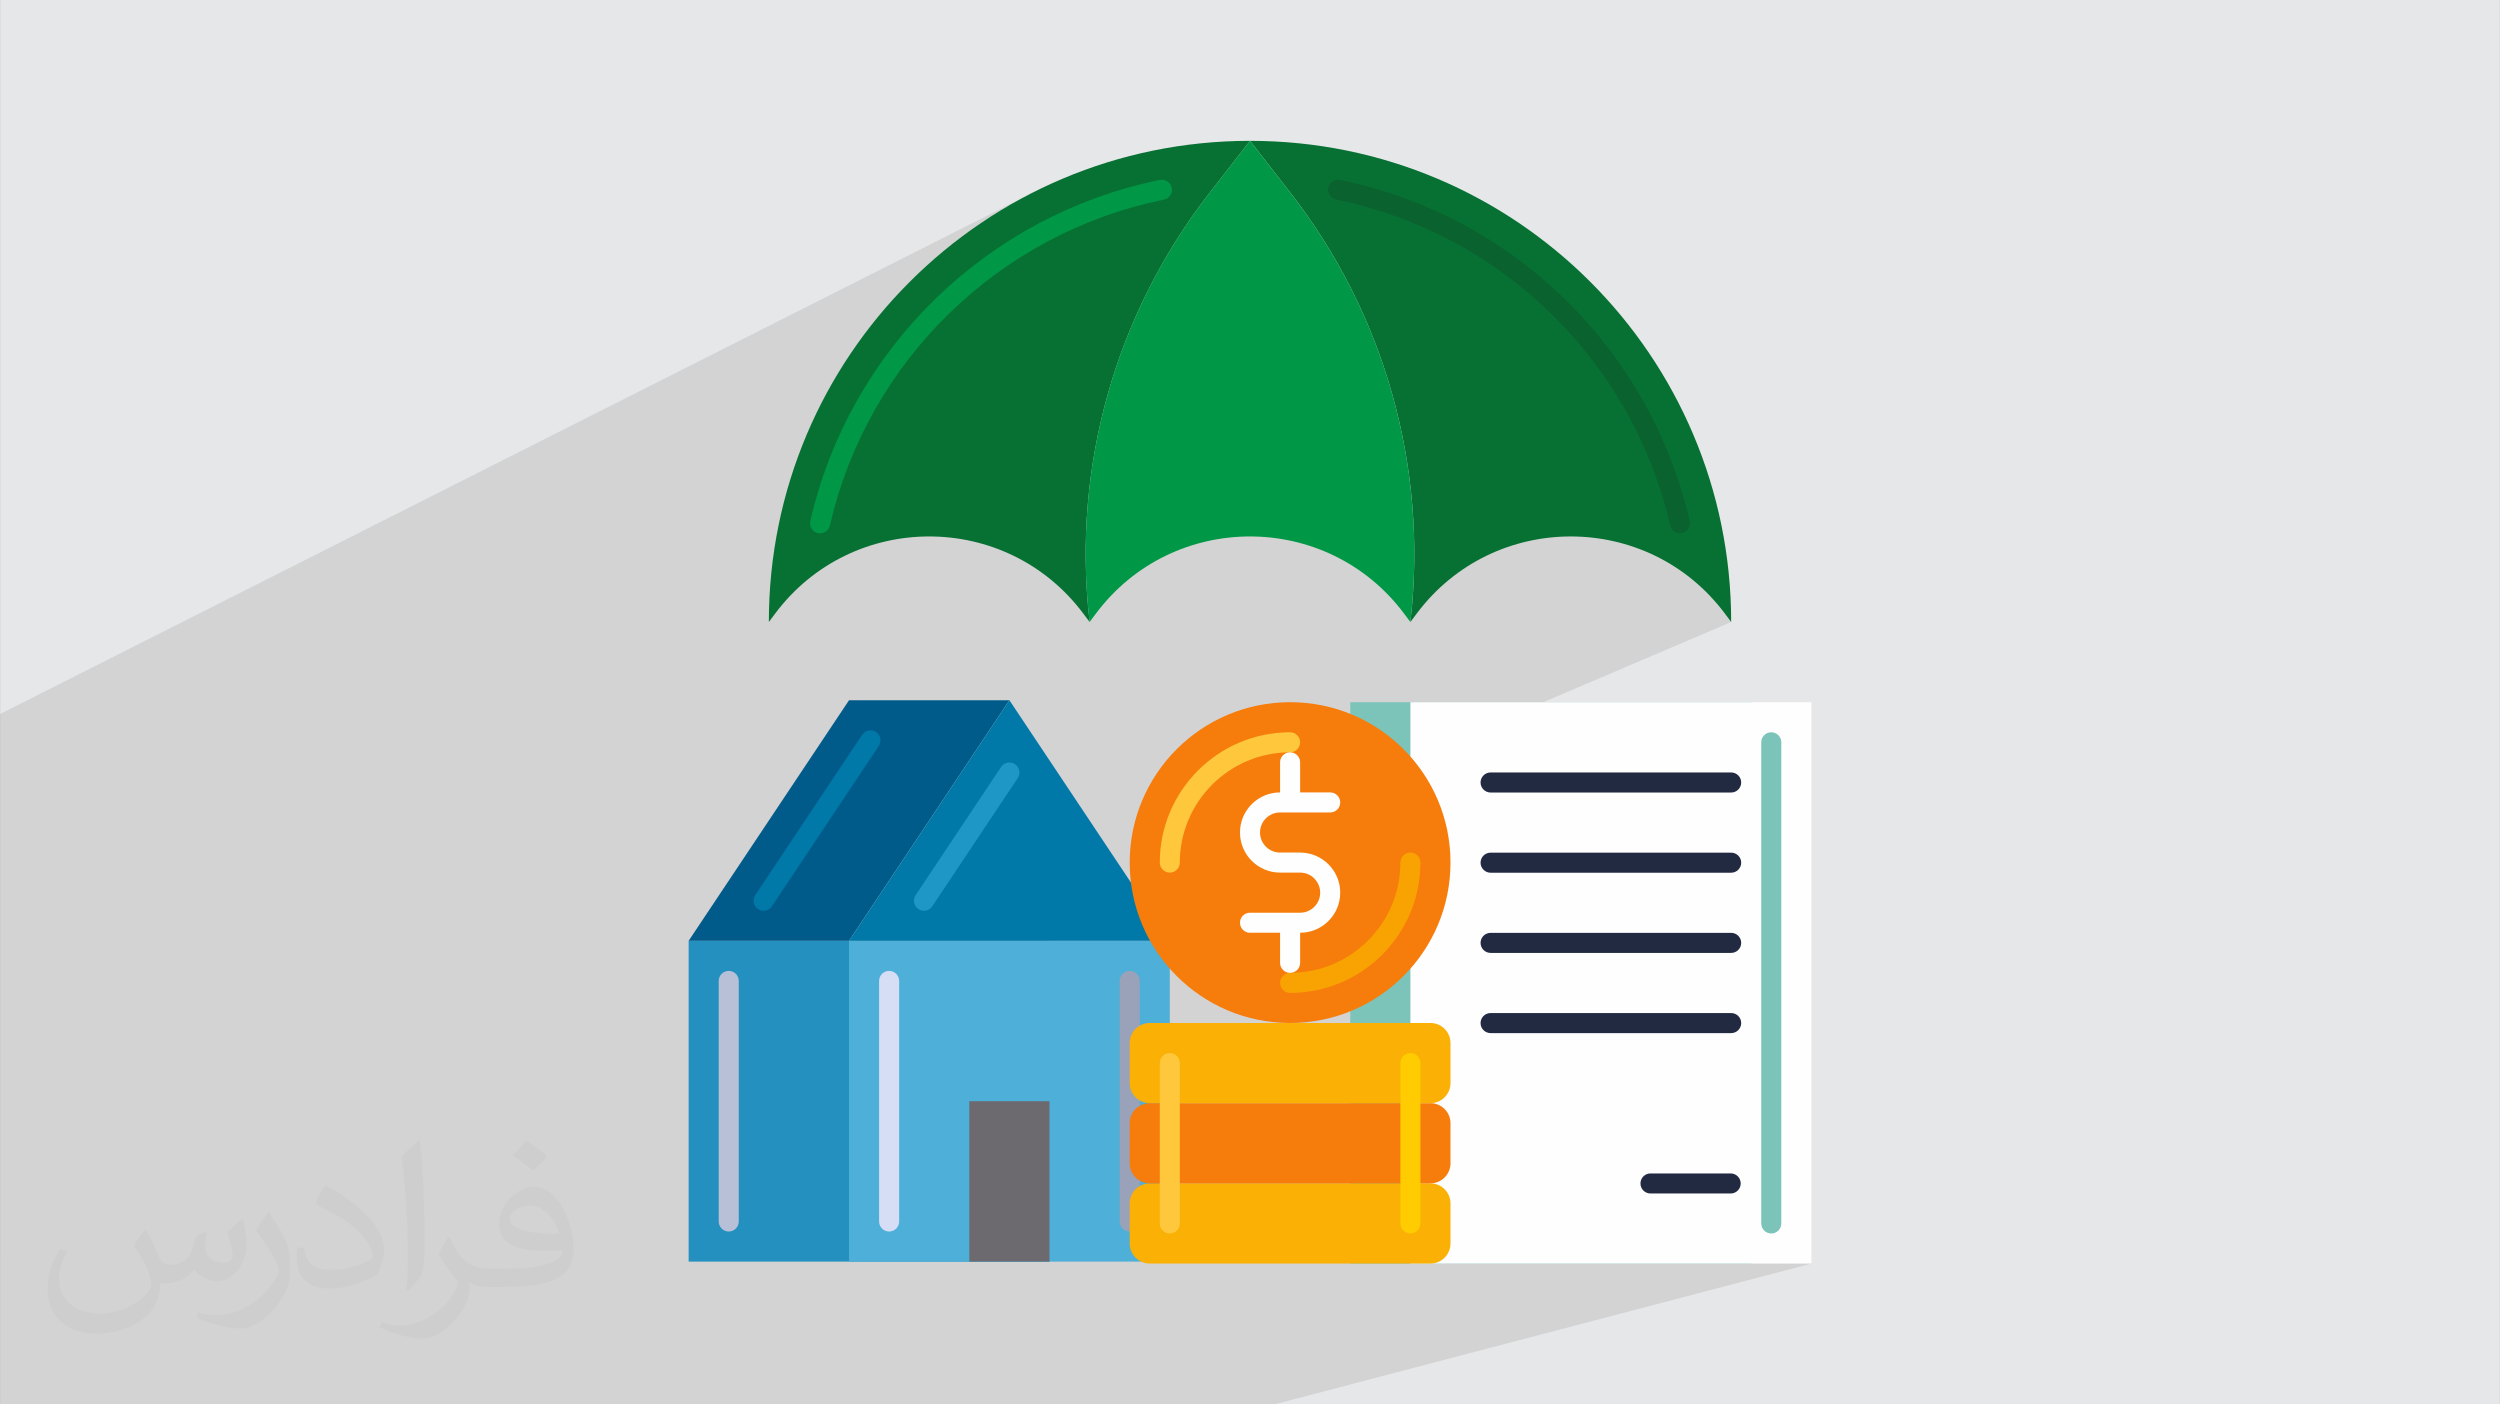
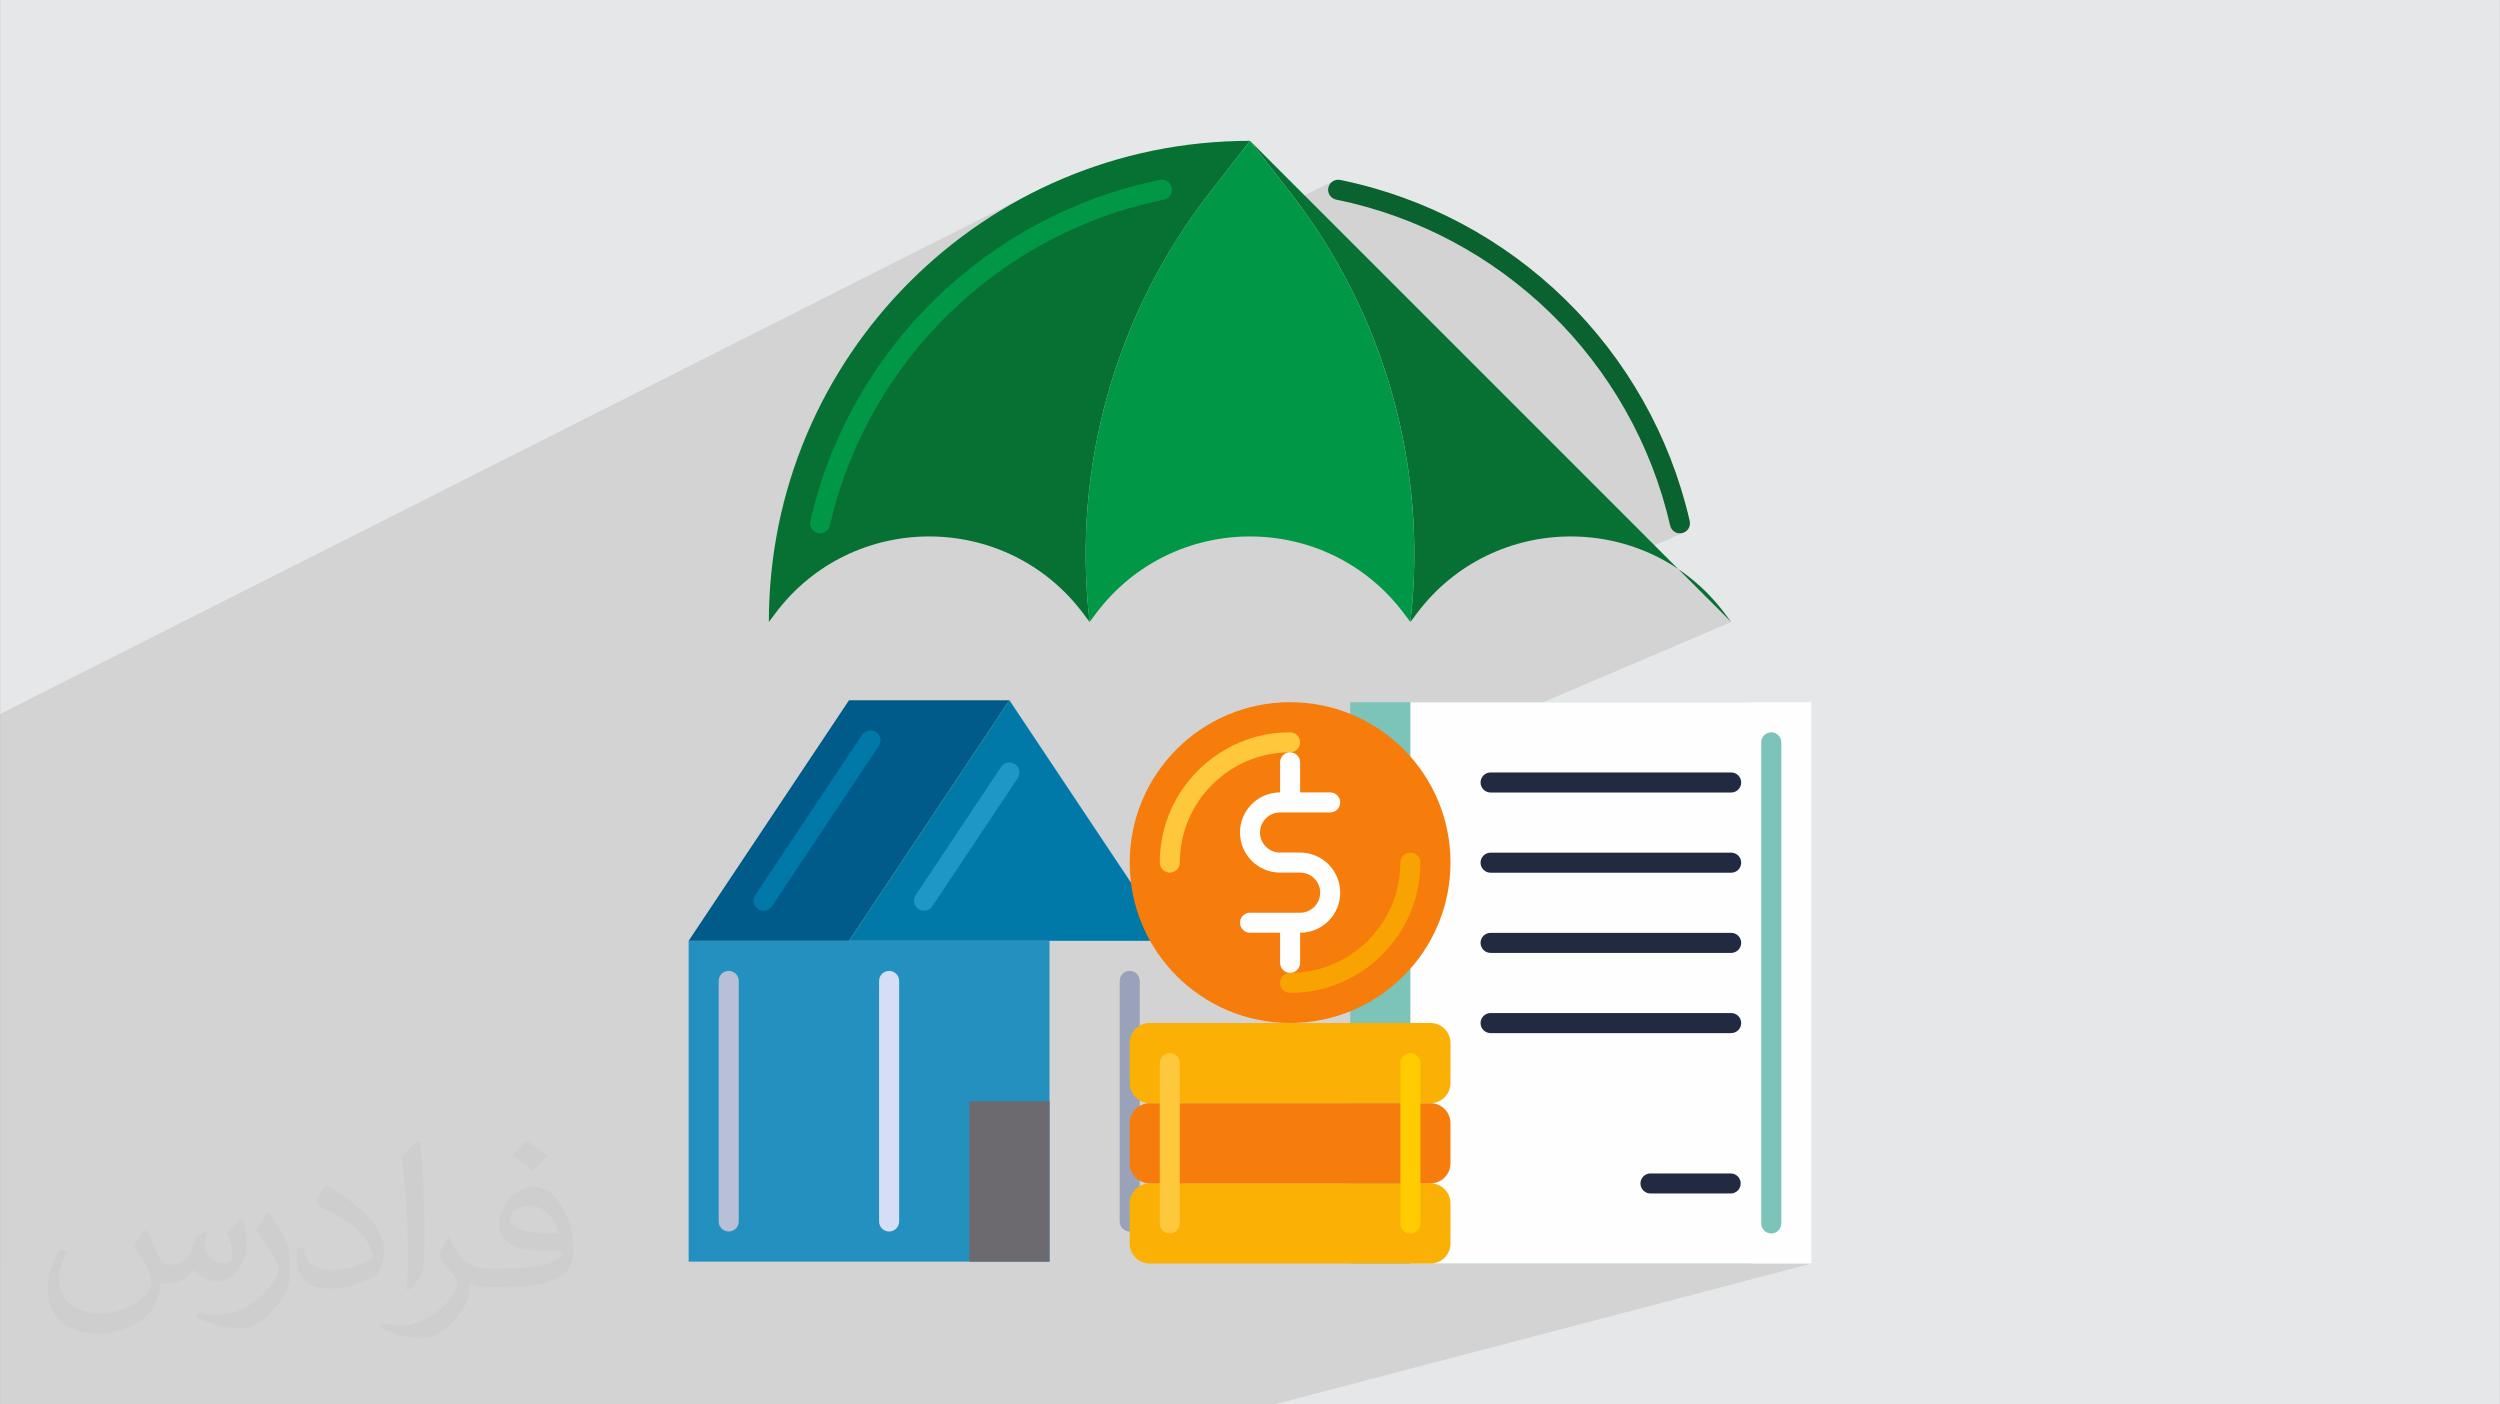
<svg xmlns="http://www.w3.org/2000/svg" xml:space="preserve" width="3.708in" height="2.083in" version="1.0" style="shape-rendering:geometricPrecision; text-rendering:geometricPrecision; image-rendering:optimizeQuality; fill-rule:evenodd; clip-rule:evenodd" viewBox="0 0 3702.73 2080.18">
  <rect x="0" y="0" width="3702.73" height="2080.18" fill="#808080" stroke="none" />
  <defs>
    <style type="text/css">
   
    .fil0 {fill:#E6E7E8}
    .fil4 {fill:#FEFEFE;fill-rule:nonzero}
    .fil22 {fill:#FECC00;fill-rule:nonzero}
    .fil7 {fill:#077134;fill-rule:nonzero}
    .fil8 {fill:#0A622F;fill-rule:nonzero}
    .fil9 {fill:#009846;fill-rule:nonzero}
    .fil11 {fill:#005B8A;fill-rule:nonzero}
    .fil13 {fill:#0079A8;fill-rule:nonzero}
    .fil14 {fill:#1E97C6;fill-rule:nonzero}
    .fil5 {fill:#212A41;fill-rule:nonzero}
    .fil10 {fill:#2490BF;fill-rule:nonzero}
    .fil12 {fill:#4EAFD9;fill-rule:nonzero}
    .fil17 {fill:#6C696F;fill-rule:nonzero}
    .fil3 {fill:#7CC4B9;fill-rule:nonzero}
    .fil16 {fill:#99A2B9;fill-rule:nonzero}
    .fil23 {fill:#B7C0D7;fill-rule:nonzero}
    .fil15 {fill:#D5DEF5;fill-rule:nonzero}
    .fil19 {fill:#F67C0B;fill-rule:nonzero}
    .fil20 {fill:#F9A302;fill-rule:nonzero}
    .fil18 {fill:#FAB005;fill-rule:nonzero}
    .fil6 {fill:#FEFEFE;fill-rule:nonzero}
    .fil21 {fill:#FFC73B;fill-rule:nonzero}
    .fil2 {fill:#373435;fill-opacity:0.031}
    .fil1 {fill:#2B2A29;fill-opacity:0.102}
   
  </style>
  </defs>
  <g id="Layer_x0020_1">
    <path class="fil0" d="M-0 0l3702.73 0 0 2080.18 -3702.73 0 0 -2080.18z" />
    <path class="fil1" d="M3702.73 207.5l0 683.38m-3702.73 978.98l0 -11.59 0 -9.78 0 -1.24 0 -1.08 0 -2.94 0 -0.73 0 -0 0 -3.81 0 -10.62 0 -8.11 0 -18.6 0 -1.36 0 -6.71 0 -80.98 0 -17.84 0 -20.31 0 -6.93 0 -9.93 0 -4.36 0 -10.69 0 -25.93 0 -1.33 0 -156 0 -40.77 0 -44.7 0 -1.44 0 -4.19 0 -128.64 0 -2.87 0 -11.79 0 -51.39 0 -20.15 0 -10.76 0 -10.23 0 -0 0 -0.67 0 -6.94 0 -22.52 0 -44.36 1542.37 -778.66 -30.73 15.74 -29.85 17.16 -28.92 18.54 -27.94 19.87 -26.92 21.16 -25.86 22.4 -24.75 23.6 -16.77 17.6 227.74 -114.15 21.64 -10.11 22.05 -9.35 22.45 -8.58 22.82 -7.79 23.18 -6.98 23.53 -6.16 23.85 -5.32 2.95 -0.28 2.88 0.3 2.74 0.84 2.52 1.33 0.73 0.59 121.65 -60.68 59.93 77.03 7.53 9.93 57.48 -28.18 2.74 -0.84 2.88 -0.31 2.95 0.28 23.85 5.32 23.53 6.16 23.18 6.98 22.82 7.79 22.45 8.58 22.05 9.35 21.64 10.11 21.21 10.85 20.77 11.57 20.3 12.28 19.83 12.98 19.33 13.65 18.82 14.31 18.3 14.95 17.75 15.58 17.19 16.19 16.6 16.79 16.01 17.36 15.4 17.93 14.77 18.46 14.12 18.99 13.46 19.51 12.78 20 12.08 20.48 11.37 20.94 10.64 21.39 9.89 21.82 9.12 22.23 8.35 22.63 7.54 23.01 6.73 23.37 5.9 23.72 0.38 2.98 -0.22 2.91 -0.77 2.76 -1.28 2.55 -1.74 2.26 -2.16 1.9 -2.53 1.47 -7.2 3.15 -21.8 38.7 0.4 0.21 14.15 8.46 13.73 9.36 13.28 10.24 12.77 11.14 12.23 12.03 11.64 12.92 11.02 13.81 9.5 12.68 -197.31 84.23 -94.81 168.34 38.96 0 94.22 0 212.56 -88.07 2.79 -0.86 2.99 -0.3 2.99 0.3 2.79 0.86 2.52 1.37 2.2 1.82 1.82 2.2 1.37 2.52 0.86 2.79 0.3 2.99 0 47.13c-131.52,112.7 -252.41,235.13 -252.41,235.13l296.96 489.83 -795.64 208.6 -125.7 0 -40.15 0 -2.48 0 -112.03 0 -40.66 0 -5.11 0 -5.65 0 -22.9 0 -2.89 0 -51.21 0 -2.55 0 -28.99 0 -22.63 0 -2.44 0 -25.79 0 -128.45 0 -5.13 0 -79.76 0 -21.27 0 -19.99 0 -2.48 0 -0.01 0 -56.8 0 -2.64 0 -20.16 0 -26.86 0 -3.52 0 -10.56 0 -6.9 0 -0.01 0 -9.6 0 -8.27 0 -12.04 0 -5.13 0 -0.01 0 -61.78 0 -17.28 0 -12.2 0 -13.76 0 -2.61 0 -2.49 0 -0.19 0 -41.74 0 -7.6 0 -40.04 0 -2.57 0 -1.09 0 -3.54 0 -22.86 0 -20.49 0 -47.28 0 -2.73 0 -41.67 0 -7.75 0 -19.73 0 -2.5 0 -10.88 0 -5.3 0 -31.9 0 -5.76 0 -45.62 0 -6.24 0 -0.89 0 -14.65 0 -5.86 0 -4.79 0 -20.07 0 -2.31 0 -0.2 0 -20.85 0 -49.15 0 -14.07 0 -10.54 0 -1.34 0 -1.15 0 -1.45 0 -2.61 0 -7.86 0 -8.51 0 -10.46 0 -26.89 0 -32.41 0 -11.67 0 -3.79 0 -10.39 0 -6.58 0 -10.19 0 -2.49 0 -38.48 0 -0.38 0 -4.83 0 -0.34 0 -10.17 0 -2.52 0 -27.15 0 -2.65 0 -1.18 0 -2.58 0 -18.51 0 -2.61 0 -14.31 0 -42.31 0 -42.63 0 -7.01 0 0 -4.69 0 -0.72 0 -10.14 0 -23.02 0 -8.46 0 -1.9 0 -3.31 0 -5.29 0 -6.78 0 -0.96 0 -3.84 0 -0.15 0 -1.51 0 -6.69 0 -0.71 0 -1.46 0 -2.09 0 -11.02 0 -4.55 0 -22.95 0 -15.92 0 -1.32 0 -0.09 0 -1.05 0 -1.16 0 -0.12 0 -2.03 0 -3.98 0 -5.44 0 -1.01 0 -11.97 0 -4.98 0 -2.63 0 -1.24 0 -6.34 0 -19.85 0 -1.12 0 -9.83zm1729.71 -1600.58l0 0 121.65 -60.68 0 -0 -121.65 60.68zm403.77 904.96l68.46 -28.9 -2.52 1.37 -2.2 1.82 -1.82 2.2 -1.37 2.52 -0.86 2.79 -0.3 2.99 0.3 2.99 0.86 2.79 1.37 2.52 1.82 2.2 2.2 1.82 2.52 1.37 2.79 0.86 2.99 0.3 64.23 0 94.81 -168.34 -233.28 99.59 0 69.12zm331.88 -343.77l21.8 -38.7 -53.74 23.53 2.95 1.13 14.86 6.68 14.13 7.36z" />
    <path class="fil2" d="M215.96 1821.93c7.07,10.71 11.65,21.01 16.13,32.45 3.33,6.66 5.09,18.93 20.7,18.93 4.57,0 11.13,-1.35 16.95,-4.57 6.55,-3.44 11.54,-8.64 14.15,-16.53l6.24 -21.01 15.19 -7.49 1.04 1.04c-2.08,7.91 -2.59,15.5 -2.59,21.43 0,17.57 15.19,24.23 27.25,24.23 7.07,0 13.42,-3.44 13.42,-9.89 0,-8.32 -3.53,-22.47 -8.12,-35.16 7.07,-7.07 14.15,-14.15 22.26,-19.87l1.25 0.63c3.53,14.98 5.51,29.75 5.51,39.63 0,9.67 -4.27,20.39 -7.8,27.36 -7.28,13.73 -20.18,24.65 -35.78,24.65 -11.85,0 -25.06,-5.93 -34.12,-16.95l-0.52 0c-8.53,10.61 -21.74,20.18 -42.86,20.18l-6.55 0c-1.04,13.94 -4.05,23.81 -8.64,32.66 -12.58,24.54 -49.92,41.92 -85.08,41.92 -48.89,0 -73.43,-28.19 -73.43,-65.73 0,-23.19 7.59,-44.72 19.24,-60.01l9.56 3.95c-7.28,13.94 -12.17,27.04 -12.17,39.94 0,35.16 28.61,51.9 61.58,51.9 30.58,0 68.44,-19.45 75.31,-42.02 -2.59,-24.65 -11.85,-36.19 -26,-58.66 4.27,-7.49 9.78,-14.98 16.64,-22.98l1.25 0 0 0 0 0 -0.01 -0.04zm563.83 -132.3c10.3,6.45 20.39,14.04 30.27,22.78 -5.51,7.8 -12.38,14.88 -20.91,21.12 -9.89,-8.01 -19.76,-14.88 -29.86,-22.16 6.86,-7.7 13.63,-15.08 20.49,-21.74l0 0 0 0 0 0 0 0 0 0 0.01 0zm5.3 96.11c-16.64,0 -30.27,10.92 -30.27,19.03 0,17.38 33.28,22.78 73.12,22.56 -4.99,-20.39 -22.47,-41.61 -42.86,-41.61l0 0.01zm-37.35 92.99c21.64,0 40.57,-0.63 55.02,-4.27 16.13,-4.05 29.75,-12.17 29.75,-17.78 0,-1.46 0,-3.22 -0.52,-4.68 -9.05,0.83 -19.45,0.83 -28.5,0.83 -29.33,0 -51.79,-6.66 -60.64,-23.09 -2.19,-4.57 -3.74,-9.67 -3.74,-15.5 0,-15.92 6.86,-31.41 18.93,-42.13 10.08,-8.84 21.22,-14.35 32.55,-14.35 20.49,0 36.81,16.44 48.26,42.34 6.24,14.15 10.5,30.47 10.5,51.07 0,13.73 -3.74,25.27 -12.27,33.8 -15.92,15.4 -45.24,21.22 -90.17,21.22l-20.39 0 0 0 -5.3 0c-11.13,0 -19.14,-1.98 -25.48,-6.86l-1.04 0c0.31,2.59 0.52,5.09 0.52,7.49 0,10.08 -3.33,22.98 -10.08,33.28 -19.97,29.64 -41.61,42.53 -60.33,42.53 -18.93,0 -42.13,-7.28 -63.03,-16.75l3.74 -7.28c6.76,2.81 16.13,4.68 29.02,4.68 33.8,0 78.21,-32.45 83.72,-64.17 -1.25,-2.59 -3.53,-6.03 -6.76,-9.67 -9.89,-11.75 -16.13,-21.53 -21.95,-31.82 4.99,-9.89 9.56,-17.78 13.83,-24.96l1.77 -0.21c14.46,29.44 27.56,46.28 56.78,46.28l4.57 0 0 0 21.22 0 0 0 0 0 0 0 0 0 0 0 0.04 0zm-146.45 31.1c2.5,-13.52 2.7,-28.7 2.7,-42.86l0 -21.01c0,-39.21 -4.99,-96.2 -9.05,-133.34 7.07,-7.59 16.95,-16.53 24.75,-22.56l2.29 0.63c5.3,46.7 6.55,100.79 6.55,150.81 0,13.11 -0.52,25.9 -1.77,35.26 -0.73,11.85 -7.59,20.8 -22.26,34.53l-3.22 -1.46zm-150.71 -61.89c0.73,18.41 9.78,32.87 41.4,32.87 19.66,0 36.3,-5.09 54.71,-13.83 3.33,-1.46 5.09,-3.44 5.09,-5.09 0,-11.54 -8.84,-26.83 -23.71,-40.77 -14.46,-13.11 -33.6,-24.65 -51.48,-32.35 -6.14,-2.59 -8.12,-5.3 -8.12,-7.91 0,-5.3 7.07,-16.44 12.9,-24.44l1.98 -0.21c20.49,10.71 43.38,26.63 60.33,44.3 15.4,16.33 24.96,32.87 24.96,50.86 0,13.31 -4.05,25.79 -10.61,37.44 -22.47,11.33 -46.39,19.97 -70.1,19.97 -28.81,0 -48.47,-13.52 -48.47,-45.24 0,-3.44 0,-8.73 1.25,-15.61l9.89 0 0 0 0 0 0 0 0 0 0 0 -0.01 0zm-52.11 -52.32l17.89 28.92c6.55,10.71 12.69,22.37 12.69,40.77l0 23.5c0,19.03 -12.17,39.42 -31.82,59.6 -15.4,13.63 -29.02,19.45 -41.61,19.45 -18.72,0 -40.15,-5.82 -64.9,-16.44l2.81 -7.28c7.8,2.08 16.84,3.84 27.98,3.84 35.58,-0.21 71.97,-26.21 88.61,-57.93 1.98,-3.64 2.7,-7.07 2.7,-9.47 0,-3.64 -1.98,-7.7 -3.53,-11.33 -9.05,-17.05 -19.14,-32.66 -30.27,-47.12 5.82,-9.16 11.65,-17.99 17.99,-26.73l1.46 0.21 0 0 0 0 0 0 0 0 0 0 -0.01 0z" />
    <g id="_1344378853824">
      <path class="fil3" d="M1999.84 1040.09l593.92 0 0 831.49 -593.92 0 0 -831.49z" />
      <path class="fil4" d="M2088.93 1040.09l593.92 0 0 831.49 -593.92 0 0 -831.49z" />
      <path class="fil5" d="M2564.07 1173.87l-356.35 0c-8.2,0 -14.85,-6.65 -14.85,-14.85 0,-8.2 6.65,-14.85 14.85,-14.85l356.35 0c8.2,0 14.85,6.65 14.85,14.85 0,8.2 -6.65,14.85 -14.85,14.85l0 0z" />
      <path class="fil5" d="M2564.07 1292.66l-356.35 0c-8.2,0 -14.85,-6.65 -14.85,-14.85 0,-8.2 6.65,-14.85 14.85,-14.85l356.35 0c8.2,0 14.85,6.65 14.85,14.85 0,8.2 -6.65,14.85 -14.85,14.85l0 0z" />
      <path class="fil5" d="M2564.07 1411.44l-356.35 0c-8.2,0 -14.85,-6.65 -14.85,-14.85 0,-8.2 6.65,-14.85 14.85,-14.85l356.35 0c8.2,0 14.85,6.65 14.85,14.85 0,8.2 -6.65,14.85 -14.85,14.85z" />
      <path class="fil5" d="M2564.07 1530.23l-356.35 0c-8.2,0 -14.85,-6.65 -14.85,-14.85 0,-8.2 6.65,-14.85 14.85,-14.85l356.35 -0c8.2,0 14.85,6.65 14.85,14.85 0,8.2 -6.65,14.85 -14.85,14.85l0 0z" />
      <path class="fil5" d="M2563.34 1767.79l-118.78 0c-8.2,0 -14.85,-6.65 -14.85,-14.85 0,-8.2 6.65,-14.85 14.85,-14.85l118.78 0c8.2,0 14.85,6.65 14.85,14.85 0,8.2 -6.62,14.85 -14.85,14.85z" />
      <path class="fil6" d="M2148.32 1827.04c-8.2,0 -14.85,-6.65 -14.85,-14.85l0 -712.7c0,-8.2 6.65,-14.85 14.85,-14.85 8.2,0 14.85,6.65 14.85,14.85l0 712.7c0,8.2 -6.65,14.85 -14.85,14.85z" />
      <path class="fil3" d="M2623.46 1827.04c-8.2,0 -14.85,-6.65 -14.85,-14.85l0 -712.7c0,-8.2 6.65,-14.85 14.85,-14.85 8.2,0 14.85,6.65 14.85,14.85l0 712.7c0,8.2 -6.65,14.85 -14.85,14.85z" />
-       <path class="fil7" d="M1851.36 208.61l59.93 77.03c139.3,179.1 203.21,405.47 178.18,630.98l-0.53 4.69 9.5 -12.68c114.03,-152.04 342.1,-152.04 456.13,0l9.5 12.68c0,-393.62 -319.08,-712.7 -712.7,-712.7l0 0z" />
+       <path class="fil7" d="M1851.36 208.61l59.93 77.03c139.3,179.1 203.21,405.47 178.18,630.98l-0.53 4.69 9.5 -12.68c114.03,-152.04 342.1,-152.04 456.13,0l9.5 12.68l0 0z" />
      <path class="fil7" d="M1138.66 921.31l9.5 -12.68c114.03,-152.04 342.1,-152.04 456.13,0l9.51 12.68 -0.51 -4.66c-25.06,-225.51 38.87,-451.88 178.18,-630.98l59.9 -77.06c-393.62,0 -712.7,319.08 -712.7,712.7l0 0z" />
      <path class="fil8" d="M2488.16 789.97c-6.8,0 -12.92,-4.63 -14.46,-11.55 -55.86,-243.42 -250.04,-432.94 -494.73,-482.77 -8.05,-1.66 -13.22,-9.47 -11.61,-17.52 1.66,-8.05 9.62,-13.16 17.52,-11.61 256.1,52.18 459.34,250.49 517.78,505.28 1.84,7.99 -3.15,15.94 -11.17,17.79 -1.1,0.27 -2.26,0.39 -3.33,0.39l0 0z" />
      <path class="fil9" d="M1214.56 789.97c-1.07,0 -2.2,-0.12 -3.29,-0.39 -8.02,-1.84 -13.01,-9.8 -11.17,-17.79 58.44,-254.79 261.68,-453.1 517.78,-505.28 7.9,-1.57 15.86,3.53 17.52,11.61 1.63,8.05 -3.57,15.86 -11.61,17.52 -244.69,49.83 -438.87,239.35 -494.74,482.77 -1.6,6.92 -7.72,11.55 -14.49,11.55l0 0z" />
      <path class="fil9" d="M1911.29 285.64l-59.93 -77.03 -59.93 77.03c-139.3,179.1 -203.21,405.47 -178.18,630.98l0.53 4.69 9.5 -12.68c114.03,-152.04 342.1,-152.04 456.13,0l9.51 12.68 0.5 -4.66c25.06,-225.51 -38.84,-451.88 -178.14,-631.01l0 0z" />
      <path class="fil10" d="M1019.88 1393.54l534.53 0 0 475.14 -534.53 -0 0 -475.13z" />
      <path class="fil11" d="M1257.45 1037.18l-237.57 356.35 237.57 0 237.57 -356.35 -237.57 0z" />
-       <path class="fil12" d="M1257.45 1393.54l475.13 0 0 475.14 -475.13 -0 0 -475.13z" />
      <path class="fil13" d="M1495.01 1037.18l-237.57 356.35 475.13 0 -237.57 -356.35z" />
      <path class="fil13" d="M1130.85 1348.99c-2.85,0 -5.7,-0.8 -8.22,-2.49 -6.8,-4.54 -8.67,-13.78 -4.13,-20.58l158.37 -237.57c4.58,-6.83 13.84,-8.64 20.58,-4.13 6.8,4.54 8.67,13.78 4.13,20.58l-158.37 237.57c-2.85,4.3 -7.58,6.62 -12.36,6.62l0 0z" />
      <path class="fil14" d="M1368.42 1348.99c-2.85,0 -5.7,-0.8 -8.22,-2.49 -6.8,-4.54 -8.67,-13.78 -4.13,-20.58l126.6 -189.91c4.57,-6.83 13.81,-8.64 20.58,-4.13 6.8,4.54 8.67,13.78 4.13,20.58l-126.6 189.91c-2.85,4.3 -7.57,6.62 -12.35,6.62l-0 0z" />
      <path class="fil15" d="M1316.84 1824.12c-8.2,0 -14.85,-6.65 -14.85,-14.85l0 -356.35c0,-8.2 6.65,-14.85 14.85,-14.85 8.2,0 14.85,6.65 14.85,14.85l0 356.35c0,8.23 -6.65,14.85 -14.85,14.85z" />
      <path class="fil16" d="M1673.19 1824.12c-8.2,0 -14.85,-6.65 -14.85,-14.85l0 -356.35c0,-8.2 6.65,-14.85 14.85,-14.85 8.2,0 14.85,6.65 14.85,14.85l0 356.35c0,8.23 -6.65,14.85 -14.85,14.85z" />
      <path class="fil17" d="M1435.62 1631.1l118.78 0 0 237.57 -118.78 0 0 -237.57z" />
      <path class="fil18" d="M2118.63 1871.58l-415.74 0c-16.39,0 -29.7,-13.3 -29.7,-29.7l0 -59.39c0,-16.39 13.31,-29.7 29.7,-29.7l415.74 0c16.39,0 29.7,13.31 29.7,29.7l0 59.39c0,16.39 -13.3,29.7 -29.7,29.7z" />
      <path class="fil19" d="M2118.63 1752.8l-415.74 0c-16.39,0 -29.7,-13.3 -29.7,-29.7l0 -59.39c0,-16.39 13.31,-29.7 29.7,-29.7l415.74 0c16.39,0 29.7,13.31 29.7,29.7l0 59.39c0,16.39 -13.3,29.7 -29.7,29.7z" />
      <path class="fil18" d="M2118.63 1634.01l-415.74 0c-16.39,0 -29.7,-13.3 -29.7,-29.7l0 -59.39c0,-16.39 13.31,-29.7 29.7,-29.7l415.74 0c16.39,0 29.7,13.3 29.7,29.7l0 59.39c0,16.39 -13.3,29.7 -29.7,29.7l0 -0z" />
      <circle class="fil19" cx="1910.76" cy="1277.66" r="237.57" />
      <path class="fil20" d="M1910.76 1470.69c-8.2,0 -14.85,-6.66 -14.85,-14.85 0,-8.2 6.65,-14.85 14.85,-14.85 90.04,0 163.33,-73.29 163.33,-163.33 0,-8.2 6.65,-14.85 14.85,-14.85 8.2,0 14.85,6.65 14.85,14.85 0,106.43 -86.59,193.03 -193.02,193.03z" />
      <path class="fil21" d="M1732.58 1292.51c-8.2,0 -14.85,-6.65 -14.85,-14.85 0,-106.43 86.59,-193.02 193.03,-193.02 8.2,0 14.85,6.65 14.85,14.85 0,8.2 -6.65,14.85 -14.85,14.85 -90.04,0 -163.33,73.29 -163.33,163.33 0,8.2 -6.65,14.85 -14.85,14.85z" />
      <path class="fil4" d="M1895.91 1381.6l-44.54 0c-8.2,0 -14.84,-6.65 -14.84,-14.85 0,-8.2 6.65,-14.85 14.84,-14.85l59.39 0 14.85 0c16.39,0 29.7,-13.31 29.7,-29.7 0,-16.39 -13.3,-29.7 -29.7,-29.7l-29.7 0c-32.75,0 -59.39,-26.64 -59.39,-59.39 0,-32.75 26.63,-59.39 59.39,-59.39l0 -44.55c0,-8.2 6.66,-14.84 14.85,-14.84 8.2,0 14.85,6.65 14.85,14.84l0 44.55 44.54 -0c8.2,0 14.85,6.66 14.85,14.85 0,8.2 -6.65,14.85 -14.85,14.85l-59.39 0 -14.85 0c-16.39,0 -29.7,13.3 -29.7,29.7 0,16.39 13.31,29.7 29.7,29.7l29.7 0c32.75,0 59.39,26.64 59.39,59.39 0,32.75 -26.64,59.39 -59.39,59.39l0 44.54c0,8.2 -6.66,14.85 -14.85,14.85 -8.19,0 -14.85,-6.65 -14.85,-14.85l0 -44.54z" />
      <path class="fil21" d="M1732.58 1827.04c-8.2,0 -14.85,-6.65 -14.85,-14.85l0 -237.57c0,-8.2 6.65,-14.85 14.85,-14.85 8.2,0 14.85,6.65 14.85,14.85l0 237.57c0,8.2 -6.65,14.85 -14.85,14.85z" />
      <path class="fil22" d="M2088.93 1827.04c-8.2,0 -14.85,-6.65 -14.85,-14.85l0 -237.57c0,-8.2 6.65,-14.85 14.85,-14.85 8.2,0 14.85,6.65 14.85,14.85l0 237.57c0,8.2 -6.65,14.85 -14.85,14.85z" />
      <path class="fil23" d="M1079.27 1824.12c-8.2,0 -14.85,-6.65 -14.85,-14.85l0 -356.35c0,-8.2 6.65,-14.85 14.85,-14.85 8.2,0 14.85,6.65 14.85,14.85l0 356.35c0,8.23 -6.65,14.85 -14.85,14.85z" />
    </g>
  </g>
</svg>